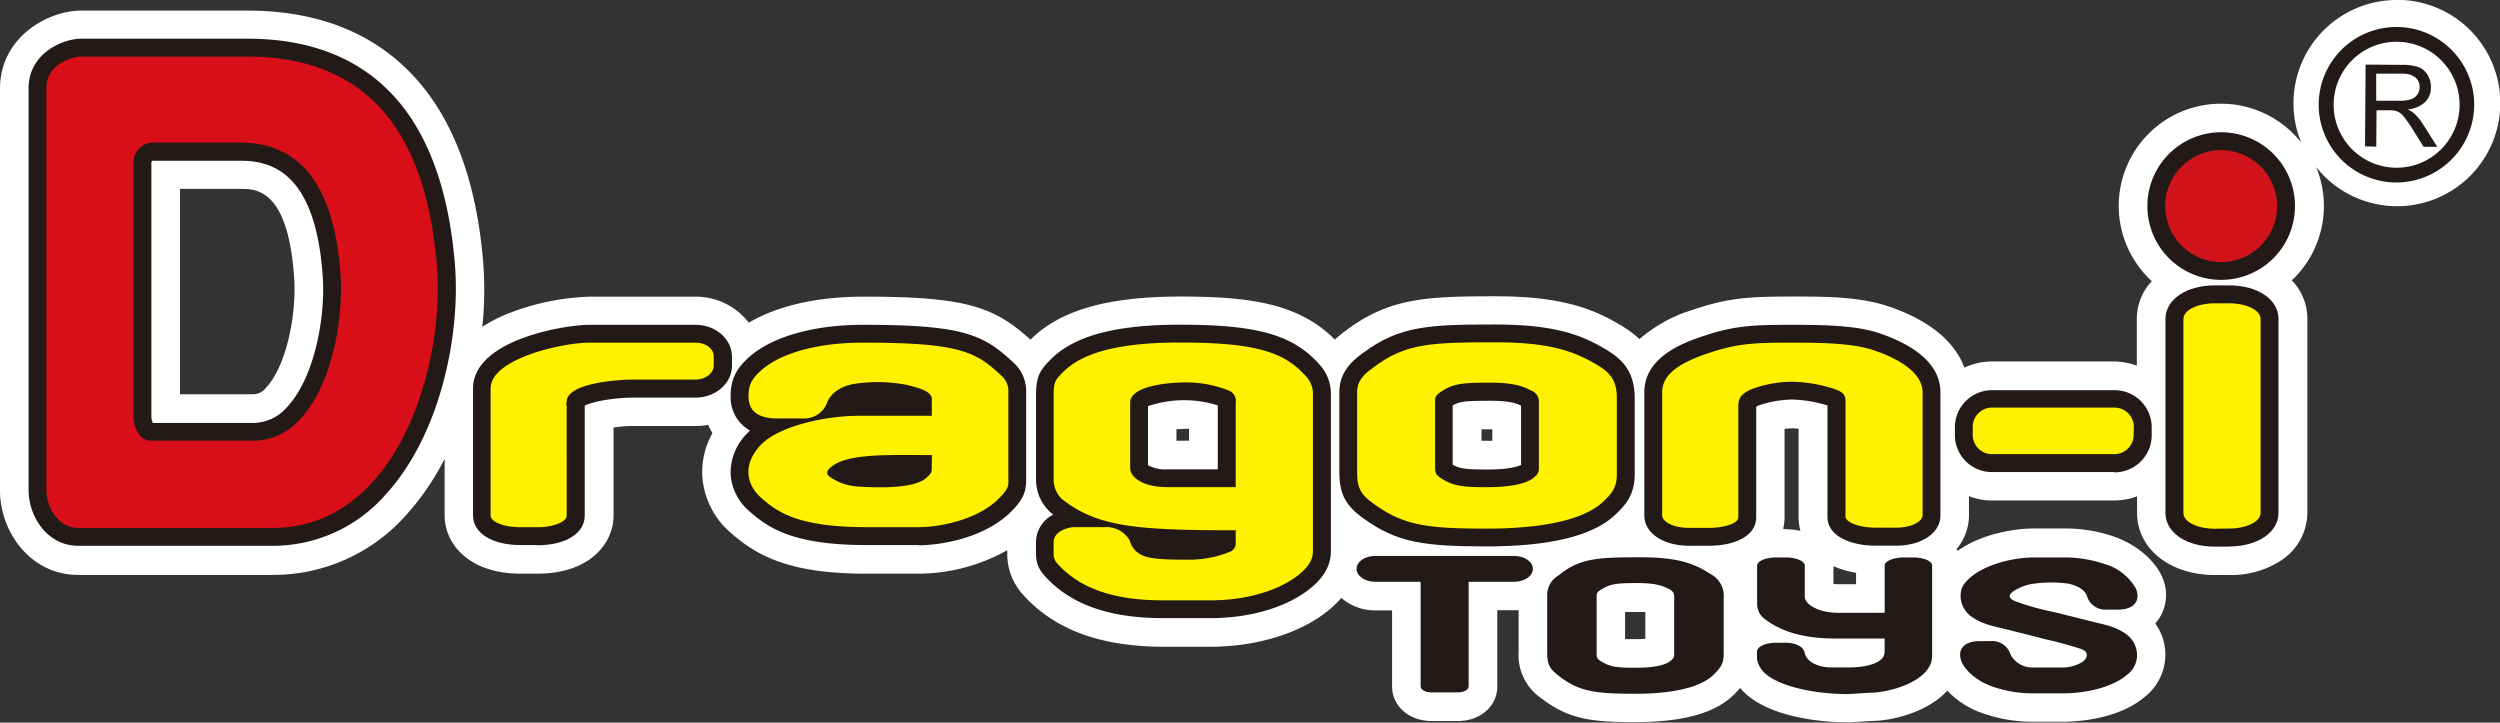
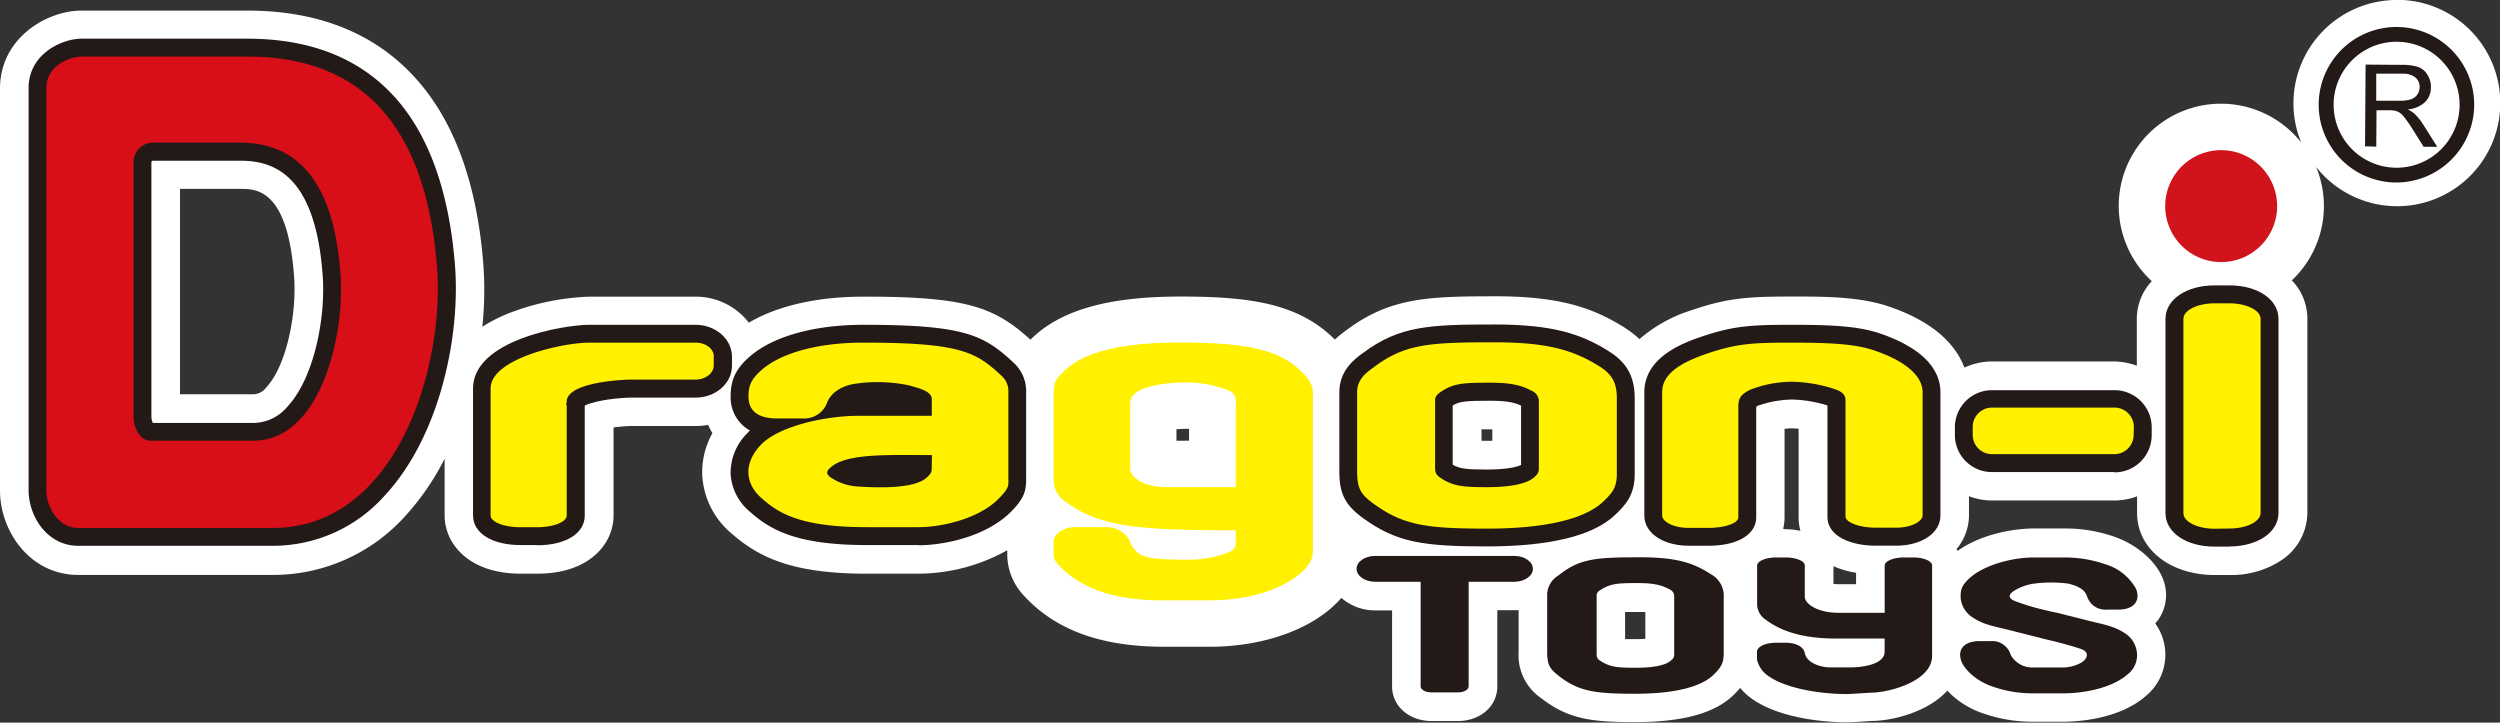
<svg xmlns="http://www.w3.org/2000/svg" id="bebc7f0a-651c-4ece-936f-7958047a42be" data-name="圖層 1" viewBox="0 0 480.68 138.93">
  <rect x="0" y="0" width="480.68" height="138.93" fill="#333333" stroke="none" />
  <defs>
    <style>.b142a616-3297-4a7d-904d-f4372b084bd6{fill:#fff;}.ed864fe9-c48b-4b67-bc84-cc8e17ef9c66{fill:#231916;}.bef6c30e-c264-4070-b95f-b0f6135942a5{fill:#d80e19;}.fc8c8544-6543-41db-a546-1b2e7cbf52df{fill:#fff100;}.a33e48a7-b874-4f56-a01f-c6ed78c3c2a2{fill:#d1131c;}</style>
  </defs>
  <path class="b142a616-3297-4a7d-904d-f4372b084bd6" d="M515.48,195.68a19.86,19.86,0,0,0-20,19.71,19.63,19.63,0,0,0,1.5,7.71,19.67,19.67,0,0,0-15.26-7.48h-.15a19.65,19.65,0,0,0-13.33,34.12,10.61,10.61,0,0,0-2.88,7.29V266a12.84,12.84,0,0,0-4.41-.82h-23.4a12.72,12.72,0,0,0-5.34,1.18c-1.47-3.92-5.23-8.52-14.27-11.66-4.67-1.63-10-2-17-2H399c-8.21,0-12.24.23-19.14,2.59a27.85,27.85,0,0,0-10.12,5.59,20.67,20.67,0,0,0-3.4-2.54c-5.52-3.36-11.64-5.61-23.62-5.69h-.75c-13.07,0-20.28.3-28.58,6.51l-.3.22a20.75,20.75,0,0,0-1.92,1.59c-6.77-6.75-15.71-8.18-28.51-8.27h-1.2c-14,0-23.17,2.64-28.82,8.29-6.78-6.17-12.14-8.14-30.15-8.27h-2c-8.85,0-16.49,1.75-22,5a12.89,12.89,0,0,0-10.25-5H167.84a47.33,47.33,0,0,0-15,3,29.08,29.08,0,0,0-5.59,2.79,68.46,68.46,0,0,0,.18-12.17c-1.14-14.34-5-25.71-11.48-33.81-7.79-9.72-19-14.7-33.42-14.81H70.13c-6.55,0-15.62,5.22-15.62,15v77.29c0,7.75,5.71,16.15,14.93,16.21H107a34.14,34.14,0,0,0,25.58-11.49A49.13,49.13,0,0,0,140,283.88v10.91c0,5.34,4.52,11.12,14.46,11.19h3.38c10.06,0,14.64-5.8,14.64-11.19V277.87a30.62,30.62,0,0,1,3.25-.28h12.56a13.22,13.22,0,0,0,2.37-.22,13.33,13.33,0,0,0,.83,1.59,15.31,15.31,0,0,0-1.95,8.2,15.7,15.7,0,0,0,5.52,11c5.25,4.63,11.58,7.73,25.45,7.82h10.67a35.14,35.14,0,0,0,17-4.51v.82a11.56,11.56,0,0,0,2.92,7.61c6,6.73,14.64,10,26.56,10.13h9.49c10.68,0,20.32-3.63,25.26-9.39a9.83,9.83,0,0,0,6.53,2.4h3.23v14.63c0,3.75,3.23,6.61,7.51,6.64h5.16c4.31,0,7.56-2.86,7.56-6.65V313h3.26c.29,0,.56,0,.84,0v8a10,10,0,0,0,4.34,8.92c5,3.87,9.26,4.54,16.91,4.6h1.16c9.27,0,15.5-1.76,19.07-5.36.38-.38.75-.78,1.12-1.22a3.26,3.26,0,0,0,.25.3c4,4.58,13,6.27,20.19,6.32h.7l4.09-.26c3.89,0,10.81-1.65,14.59-5.83a16.92,16.92,0,0,0,6.76,4.33,28.75,28.75,0,0,0,9.47,1.65h6c2.43,0,10.76-.36,16-5a10.28,10.28,0,0,0,1.75-13.91,7.89,7.89,0,0,0,.72-.9,8.34,8.34,0,0,0,.68-7.86c-1-2.49-4-6-9.16-7.87a28.84,28.84,0,0,0-9.43-1.62h-6c-4.23,0-10.39,1.15-14.81,4.31a4,4,0,0,0-.2-.35,10.15,10.15,0,0,0,2.39-6.49v-3.67a12.58,12.58,0,0,0,4.39.82H461a12.64,12.64,0,0,0,4.41-.8v3.18c0,6.86,6.22,11.88,14.8,11.95h3a17.47,17.47,0,0,0,9.87-2.79,11.05,11.05,0,0,0,5.07-9.16V257a10.59,10.59,0,0,0-3-7.43c.13-.13.27-.24.41-.37a19.64,19.64,0,0,0,4.28-21.41,19.84,19.84,0,1,0,15.7-32.14ZM105.71,270.16a3.18,3.18,0,0,1-2.46,1.33H89.12V232h11.69c3,0,9.12.07,10.27,17.21C111.53,256.06,109.61,266,105.71,270.16Zm175,10.26V278.2c.55,0,1.18-.07,1.86-.07h.56v2.28ZM341,278.23h.44v2.2l-1.08,0h-1v-2.21Zm27.89,40.34h-.6l-1.32,0v-5.22c.55,0,1.31,0,2.4,0h.2c.52,0,.94,0,1.29,0v5.16C370.37,318.54,369.72,318.57,368.92,318.57Zm28.47-21.21a9.64,9.64,0,0,0,.27-2.22v-17a12.52,12.52,0,0,1,1.47-.1,10.85,10.85,0,0,1,1.23.08v17a10.24,10.24,0,0,0,.35,2.63,13.11,13.11,0,0,0-2.88-.31ZM407.84,308a5,5,0,0,1-.81-.06v-3.4a17.68,17.68,0,0,0,4.35,1.27V308Z" transform="translate(-54.51 -195.68)" />
  <path class="ed864fe9-c48b-4b67-bc84-cc8e17ef9c66" d="M107,300.62H69.54c-5.89,0-9.53-5.57-9.53-10.71V212.62c0-6.71,6.6-9.5,10.12-9.5h32c12.85,0,22.8,4.29,29.57,12.75,5.77,7.22,9.24,17.58,10.29,30.81s-2.71,32.58-13.45,44.22A28.76,28.76,0,0,1,107,300.62ZM83.9,277h19.35a8.63,8.63,0,0,0,6.47-3.07c5.17-5.51,7.38-17,6.85-25-1.35-20-9.71-22.35-15.89-22.35H83.9c-.28.08-.28.24-.28.41V275.8A2.85,2.85,0,0,0,83.9,277Z" transform="translate(-54.51 -195.68)" />
  <path class="ed864fe9-c48b-4b67-bc84-cc8e17ef9c66" d="M157.8,300.48h-3.21c-5.46,0-9.13-2.29-9.13-5.69V270.37c0-9.31,17.45-12.24,22.38-12.24h20.41c3.86,0,7,2.75,7,6.14V266c0,3.38-3.14,6.13-7,6.13H175.6c-3.9.12-7.44.87-8.66,1.54v21.16c0,3.4-3.67,5.69-9.14,5.69Z" transform="translate(-54.51 -195.68)" />
  <path class="ed864fe9-c48b-4b67-bc84-cc8e17ef9c66" d="M231.14,300.48h-10c-14,0-18.79-3.19-22.49-6.45a10.25,10.25,0,0,1-3.66-7.15,10.68,10.68,0,0,1,3.22-7.91,6,6,0,0,1,.5-.51,7.26,7.26,0,0,1-3.72-6.55c0-3.2,1-5.35,3.66-7.66,4.45-3.89,12.41-6.12,21.84-6.12,19.37,0,23.12,1.89,28.92,7.3a7.39,7.39,0,0,1,2.4,5.69v16.24a3.61,3.61,0,0,0,0,.47c0,2.45-.53,3.74-2.67,6-5.07,5.28-13.72,6.69-18,6.69Z" transform="translate(-54.51 -195.68)" />
-   <path class="ed864fe9-c48b-4b67-bc84-cc8e17ef9c66" d="M287.14,314.53h-9c-10.48,0-18-2.7-22.9-8.28a6,6,0,0,1-1.54-4v-2.35a6,6,0,0,1,3.33-5.28c-.15-.11-.29-.21-.43-.33a8.48,8.48,0,0,1-2.89-6.4V271.6c0-3.63.86-4.85,2.81-6.8,4.55-4.57,12.48-6.69,24.94-6.69,15,0,21.8,2,26.86,7.78a8.28,8.28,0,0,1,2.08,5.16v30.62a7.79,7.79,0,0,1-1.44,4.5c-2.84,4.16-10.69,8.36-21.79,8.36Zm-11.9-29.39a6.94,6.94,0,0,0,3.72.78h9.7v-12.3a21.62,21.62,0,0,0-13.42.15v11.37Z" transform="translate(-54.51 -195.68)" />
  <path class="ed864fe9-c48b-4b67-bc84-cc8e17ef9c66" d="M340.35,300.74c-12.16,0-17.28-.77-23.63-5.34-3.56-2.56-4.69-4.76-4.69-9V271.06c0-4.14,2.93-6.32,4.34-7.37l.22-.15c7-5.24,12.83-5.47,25.35-5.47,11.2,0,16.53,1.87,21.51,4.9,2.79,1.7,5.37,4,5.37,9.22v14.65c0,4-1.74,5.94-3.83,7.9-4.27,4-12.56,6-24.64,6Zm-6.48-15.69c1.27.72,2.4.91,6.52.91,4.36,0,6.06-.62,6.58-.88V273.67c-1.1-.53-2.49-.94-6-.94-4.65,0-5.81.12-7.15.91v11.41Z" transform="translate(-54.51 -195.68)" />
  <path class="ed864fe9-c48b-4b67-bc84-cc8e17ef9c66" d="M419,300.6h-3.84c-4.61,0-9.28-1.72-9.28-5.56v-21.4a24.78,24.78,0,0,0-6.79-1.14,20.89,20.89,0,0,0-6.51,1.16,4,4,0,0,0-.4.23v21.25c0,3.32-3.6,5.47-9.17,5.47h-3.74c-5,0-8.6-2.44-8.6-5.81V271.08c0-6.93,8-9.64,10.94-10.65,6.16-2.11,9.67-2.3,17.38-2.3,7.91,0,13,.27,17.18,1.73,9.45,3.29,11.43,7.91,11.43,11.21v23.72c0,3.37-3.61,5.82-8.6,5.81Z" transform="translate(-54.51 -195.68)" />
  <path class="ed864fe9-c48b-4b67-bc84-cc8e17ef9c66" d="M461,286.45h-23.4a7.13,7.13,0,0,1-7.22-7v-1.69a7.15,7.15,0,0,1,7.22-7.06H461a7.15,7.15,0,0,1,7.22,7.06v1.69a7.15,7.15,0,0,1-7.22,7.05Z" transform="translate(-54.51 -195.68)" />
  <path class="ed864fe9-c48b-4b67-bc84-cc8e17ef9c66" d="M483.15,300.78h-2.83c-5.47,0-9.45-2.72-9.45-6.45V257c0-3.73,4-6.44,9.45-6.45h2.83c5.48,0,9.45,2.72,9.45,6.45v37.3c0,3.73-4,6.44-9.45,6.45Z" transform="translate(-54.51 -195.68)" />
-   <path class="ed864fe9-c48b-4b67-bc84-cc8e17ef9c66" d="M481.58,249.49a14.19,14.19,0,1,1,14.19-14.18,14.18,14.18,0,0,1-14.19,14.18Z" transform="translate(-54.51 -195.68)" />
  <path class="ed864fe9-c48b-4b67-bc84-cc8e17ef9c66" d="M354.15,306.33c4.06-3.28,7.21-3.5,15.84-3.5,6.93,0,10.22,1.13,13.41,3.22a4.74,4.74,0,0,1,2.53,4.61v10.72c0,1.91-.62,2.7-1.86,3.95-2.41,2.44-7.63,3.74-15.17,3.74-7.84,0-10.86-.47-14.7-3.45-1.74-1.35-2.21-2.17-2.21-4.56V309.83A4.4,4.4,0,0,1,354.15,306.33Zm7.35,3.8V321.4c0,.8.21,1.06,1,1.52,1.68,1,3,1.15,6.44,1.15s5.6-.44,6.65-1.24c.55-.42.82-.68.82-1.33V310.42c0-.85-.4-1.19-1.11-1.54-1.4-.71-2.84-1.09-5.88-1.09-3.78,0-5.17.08-6.95,1.19C362.09,309.2,361.5,309.5,361.5,310.13Z" transform="translate(-54.51 -195.68)" />
  <path class="ed864fe9-c48b-4b67-bc84-cc8e17ef9c66" d="M422.33,302.86h-1.74c-2,0-3.71.7-3.71,1.56v9.08h-9c-3.77,0-6.36-1.66-6.36-3.09v-6c0-.86-1.66-1.55-3.71-1.55h-1.74c-2.05,0-3.7.7-3.71,1.56v7.42a3.57,3.57,0,0,0,1.55,2.92c1.76,1.31,5.44,3.69,13.47,3.69h9.49V321c0,2.37-4.1,3-6.6,3h-3.75c-2.54,0-4.71-1.17-5-2.74-.23-1.27-1.73-2-3.76-2H396c-2,0-3.67.76-3.67,1.71,0,0,0,.72,0,1.45a5,5,0,0,0,1.12,2.29c2.19,2.55,8.92,4.42,16.4,4.42l4.24-.26c3.64,0,11.91-2.19,11.91-7.1V304.41C426,303.55,424.38,302.86,422.33,302.86Z" transform="translate(-54.51 -195.68)" />
  <path class="ed864fe9-c48b-4b67-bc84-cc8e17ef9c66" d="M345.65,302.57H318.93c-2,0-3.59,1.1-3.59,2.48s1.61,2.49,3.59,2.49h8.73v20.12c0,.63.93,1.15,2.07,1.15h5.09c1.15,0,2.07-.52,2.07-1.15V307.54h8.76c2,0,3.59-1.12,3.59-2.49S347.63,302.57,345.65,302.57Z" transform="translate(-54.51 -195.68)" />
  <path class="ed864fe9-c48b-4b67-bc84-cc8e17ef9c66" d="M463.15,317.49c-2-1.36-3.92-1.69-6.35-2.29s-6.56-1.65-6.56-1.65-1.06-.21-2.86-.64a44.55,44.55,0,0,1-5.21-1.57c-1.56-.56-1.58-1.26-.51-2a9.91,9.91,0,0,1,3.43-1.37,25.18,25.18,0,0,1,7.15-.07c1.67.44,3,1,3.53,2.36a3.69,3.69,0,0,0,3.89,2.63h2.13c2.92,0,4.36-1.61,3.42-4a10.07,10.07,0,0,0-5.87-4.71,24,24,0,0,0-7.82-1.32H445.7c-4.5,0-9.7,1.5-12.43,3.92-1.72,1.54-1.79,2.42-1.79,3.79a5,5,0,0,0,2.23,3.77c2,1.37,3.92,1.7,6.35,2.29l6.56,1.65h0s.17.08,2,.5c2.15.5,5.13,1.35,6.09,1.71,1.56.58,1.18,1.79.09,2.53a7.42,7.42,0,0,1-3.65,1h-5.95a4.72,4.72,0,0,1-4.09-2.43,3.7,3.7,0,0,0-3.88-2.64h-2.14c-2.92,0-4.36,1.61-3.41,4,.35.9,2.1,3.38,5.86,4.71a23.32,23.32,0,0,0,7.83,1.33h5.82c4.5,0,9.63-1.21,12.37-3.63a4.63,4.63,0,0,0,1.83-4.08A5,5,0,0,0,463.15,317.49Z" transform="translate(-54.51 -195.68)" />
  <path class="bef6c30e-c264-4070-b95f-b0f6135942a5" d="M102.08,206.56c25,0,34.59,17.09,36.45,40.4,1.52,19-7.6,50.23-31.58,50.23H69.54c-3.74,0-6.11-3.88-6.11-7.28V212.62c0-4.6,4.92-6.06,6.7-6.06ZM83.74,223.1a3.8,3.8,0,0,0-3.55,3.84V275.8c0,2.15,1.26,4.61,3.23,4.61h19.84c12.7,0,17.54-19.73,16.73-31.76-1-14.73-6.08-25.55-19.31-25.55Z" transform="translate(-54.51 -195.68)" />
  <path class="fc8c8544-6543-41db-a546-1b2e7cbf52df" d="M188.25,261.56H167.84c-5.21,0-19,3.09-19,8.81v24.42c0,1.24,2.57,2.26,5.71,2.26h3.21c3.15,0,5.71-1,5.71-2.26V273.88a1.78,1.78,0,0,0-.11-.55.77.77,0,0,0,.11-.4c0-4,12-4.26,12-4.26h12.7c2,0,3.57-1.23,3.57-2.71v-1.69C191.82,262.77,190.21,261.56,188.25,261.56Z" transform="translate(-54.51 -195.68)" />
  <path class="fc8c8544-6543-41db-a546-1b2e7cbf52df" d="M198.43,271.91c0-1.94.4-3.24,2.5-5.08,3.52-3.1,10.38-5.27,19.57-5.27,18.77,0,21.7,1.82,26.58,6.38a3.92,3.92,0,0,1,1.31,3.18v16.23c0,1.73.26,2-1.71,4.06-3.93,4.1-11.25,5.63-15.54,5.63h-10c-13,0-17.07-2.81-20.22-5.59-2.91-2.55-3.69-6.4-.2-10.15s12.65-5.67,18.79-5.67h14.16s0-1.69,0-3.22-2.57-2.14-4.63-2.69a29.57,29.57,0,0,0-10-.27c-3.4.47-4.94,2.3-5.44,3.48a4.66,4.66,0,0,1-4.48,3.21H204C200.68,276.14,198.42,275,198.43,271.91Zm35.26,11.27c-8.17,0-15.64-.34-19,2-1.39,1-1.49,1.62-.38,2.35a10.34,10.34,0,0,0,5.07,1.69c4.31.28,10.88.4,13.21-1.64.67-.59,1.06-1,1.06-1.65Z" transform="translate(-54.51 -195.68)" />
  <path class="fc8c8544-6543-41db-a546-1b2e7cbf52df" d="M258.68,291.63a5.17,5.17,0,0,1-1.58-3.7c0-1.1,0-14.85,0-16.33,0-2.54.37-2.94,1.81-4.38,4.25-4.25,12.26-5.68,22.52-5.68,15,0,20.23,2,24.27,6.6a4.87,4.87,0,0,1,1.25,2.91v30.62a4.33,4.33,0,0,1-.85,2.57c-2,2.93-8.54,6.87-19,6.87h-9c-10.83,0-16.73-3.06-20.33-7.12a2.65,2.65,0,0,1-.68-1.7v-2.35c0-2.08,2.66-2.91,4.11-2.91h5.73a5.15,5.15,0,0,1,4.8,2.59,4.29,4.29,0,0,0,2.08,2.67c1.52.88,4.56,1,9,1a20.7,20.7,0,0,0,8.21-1.53A1.72,1.72,0,0,0,292.1,300v-2.36C272.93,297.63,265.51,297,258.68,291.63Zm33.42-18.42a2.17,2.17,0,0,0-1.15-2.36,21.78,21.78,0,0,0-8.36-1.64c-3.92,0-10.79.76-10.78,3.91,0,1.19,0,11.05,0,12.62s2.25,3.6,7.16,3.6H292.1Z" transform="translate(-54.51 -195.68)" />
  <path class="fc8c8544-6543-41db-a546-1b2e7cbf52df" d="M318.64,266.29c6-4.49,10.61-4.8,23.3-4.79,10.2,0,15.05,1.56,19.73,4.39,2.37,1.45,3.71,2.86,3.71,6.3v14.65c0,2.61-.89,3.67-2.72,5.38-3.56,3.32-11.23,5.1-22.31,5.1-11.54,0-16-.65-21.63-4.71-2.57-1.85-3.27-3-3.27-6.23,0-2,0-13.65,0-15.32C315.45,268.48,317.43,267.19,318.64,266.29Zm11.8,6.3v13c0,1.12.28,1.5,1.31,2.15,2.25,1.39,4,1.61,8.64,1.61,4.43,0,7.5-.62,8.91-1.75.74-.59,1.1-1,1.09-1.85,0-.66,0-12.12,0-12.81a2.22,2.22,0,0,0-1.49-2.17c-1.87-1-3.81-1.51-7.89-1.51-5.06,0-6.92.11-9.3,1.64C331.23,271.26,330.44,271.71,330.44,272.59Z" transform="translate(-54.51 -195.68)" />
  <path class="fc8c8544-6543-41db-a546-1b2e7cbf52df" d="M415,263.1c-3.71-1.29-8.54-1.54-16-1.54s-10.6.17-16.27,2.11c-5.51,1.87-8.63,4.09-8.63,7.41v23.71c0,1.12,2,2.39,5.18,2.39H383c3.16,0,5.74-.92,5.74-2V273.88c0-1.69.52-2.36,2.26-3.26a22.52,22.52,0,0,1,8.08-1.54,27.78,27.78,0,0,1,8.27,1.44c1.83.66,2,1.36,2,2.32V295c0,1.12,2.68,2.14,5.84,2.14H419c3.16,0,5.18-1.27,5.17-2.39V271.08C424.15,267.76,420.52,265,415,263.1Z" transform="translate(-54.51 -195.68)" />
  <path class="fc8c8544-6543-41db-a546-1b2e7cbf52df" d="M464.75,279.4A3.71,3.71,0,0,1,461,283h-23.4a3.7,3.7,0,0,1-3.79-3.62v-1.69a3.71,3.71,0,0,1,3.79-3.64H461a3.72,3.72,0,0,1,3.79,3.64Z" transform="translate(-54.51 -195.68)" />
  <path class="fc8c8544-6543-41db-a546-1b2e7cbf52df" d="M480.32,297.34c-3.32,0-6-1.34-6-3V257c0-1.67,2.69-3,6-3h2.84c3.32,0,6,1.34,6,3v37.3c0,1.67-2.7,3-6,3Z" transform="translate(-54.51 -195.68)" />
  <path class="a33e48a7-b874-4f56-a01f-c6ed78c3c2a2" d="M492.34,235.31a10.76,10.76,0,1,1-10.76-10.76A10.77,10.77,0,0,1,492.34,235.31Z" transform="translate(-54.51 -195.68)" />
  <path class="ed864fe9-c48b-4b67-bc84-cc8e17ef9c66" d="M509.24,223.81l.11-15.71,7,.05a9.49,9.49,0,0,1,3.19.44,3.51,3.51,0,0,1,1.73,1.51,4.35,4.35,0,0,1,.64,2.37,3.94,3.94,0,0,1-1.1,2.81,5.52,5.52,0,0,1-3.35,1.44,5.44,5.44,0,0,1,1.24.79,10.26,10.26,0,0,1,1.71,2.1l2.71,4.29-2.62,0-2.05-3.28c-.6-.95-1.1-1.67-1.49-2.17a4.54,4.54,0,0,0-1-1.06,3,3,0,0,0-.94-.42,6,6,0,0,0-1.16-.09h-2.41l-.05,7Zm2.15-8.76,4.46,0a6.92,6.92,0,0,0,2.23-.28,2.36,2.36,0,0,0,1.23-.94,2.62,2.62,0,0,0,.43-1.4,2.34,2.34,0,0,0-.8-1.84,3.78,3.78,0,0,0-2.55-.74l-5,0Z" transform="translate(-54.51 -195.68)" />
  <path class="ed864fe9-c48b-4b67-bc84-cc8e17ef9c66" d="M515.23,230.77a14.95,14.95,0,1,1,15-14.84A15,15,0,0,1,515.23,230.77Zm.19-27.06a12.11,12.11,0,1,0,12,12.2A12.11,12.11,0,0,0,515.42,203.71Z" transform="translate(-54.51 -195.68)" />
</svg>